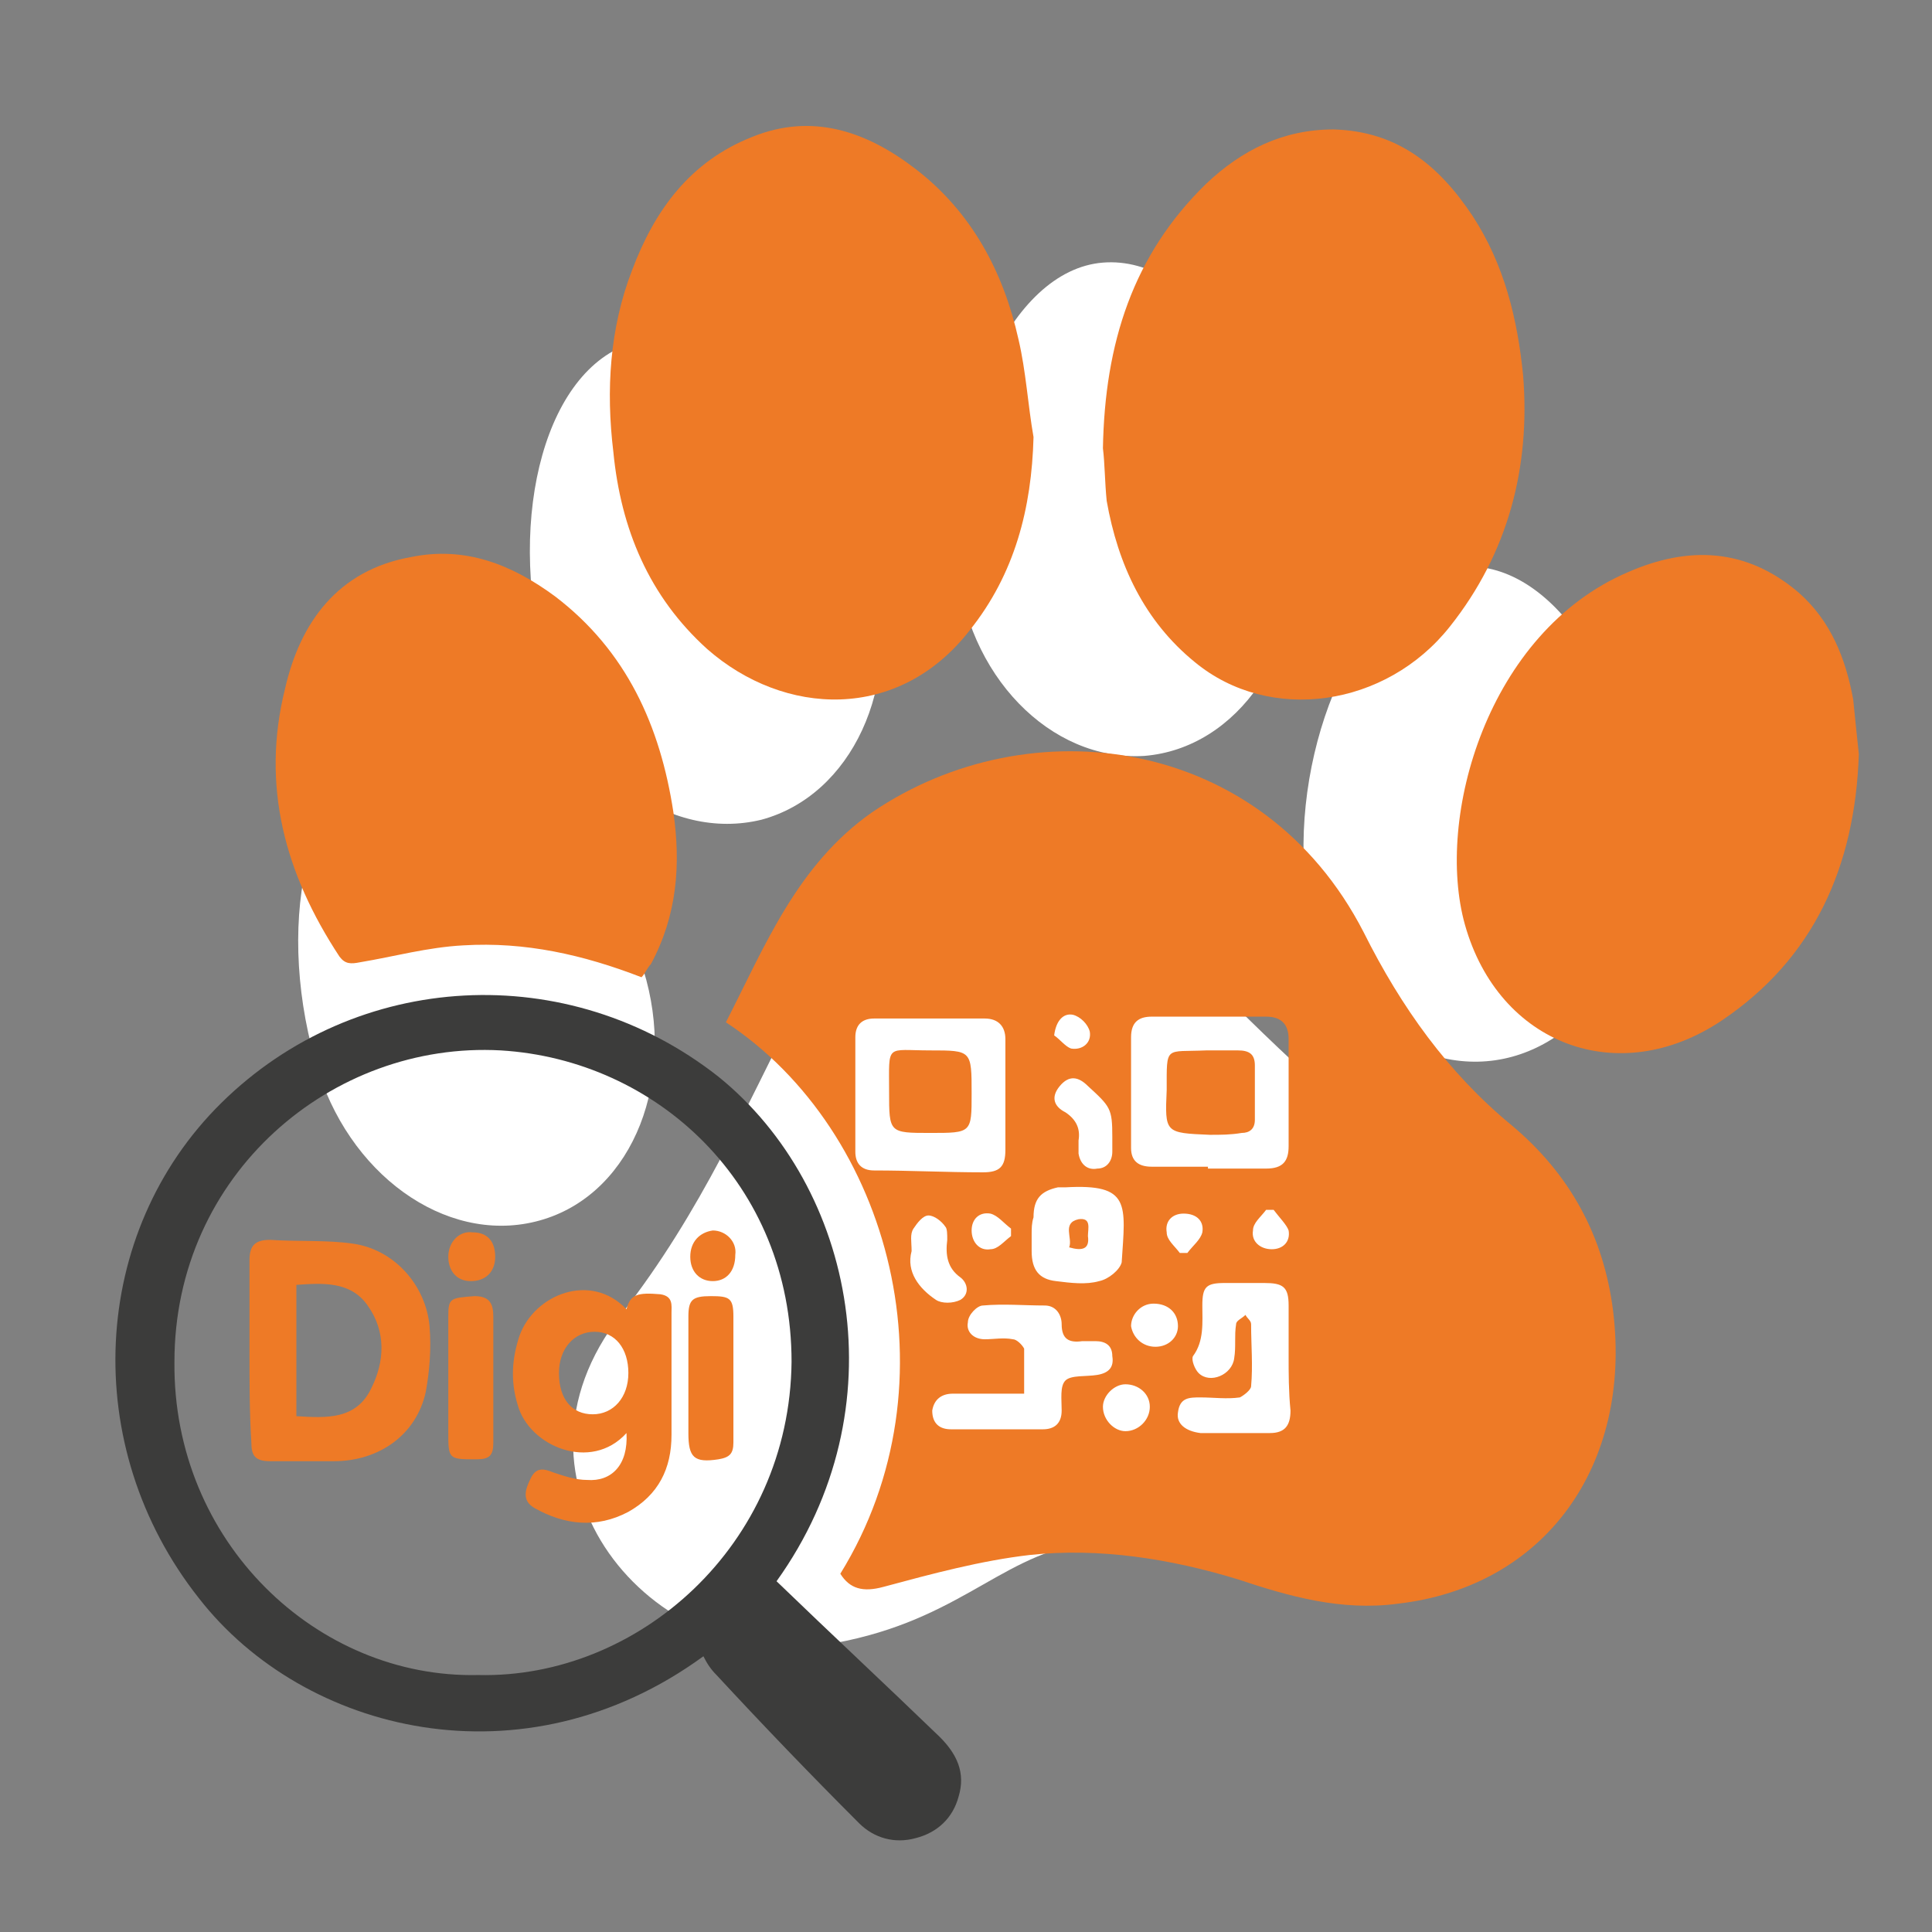
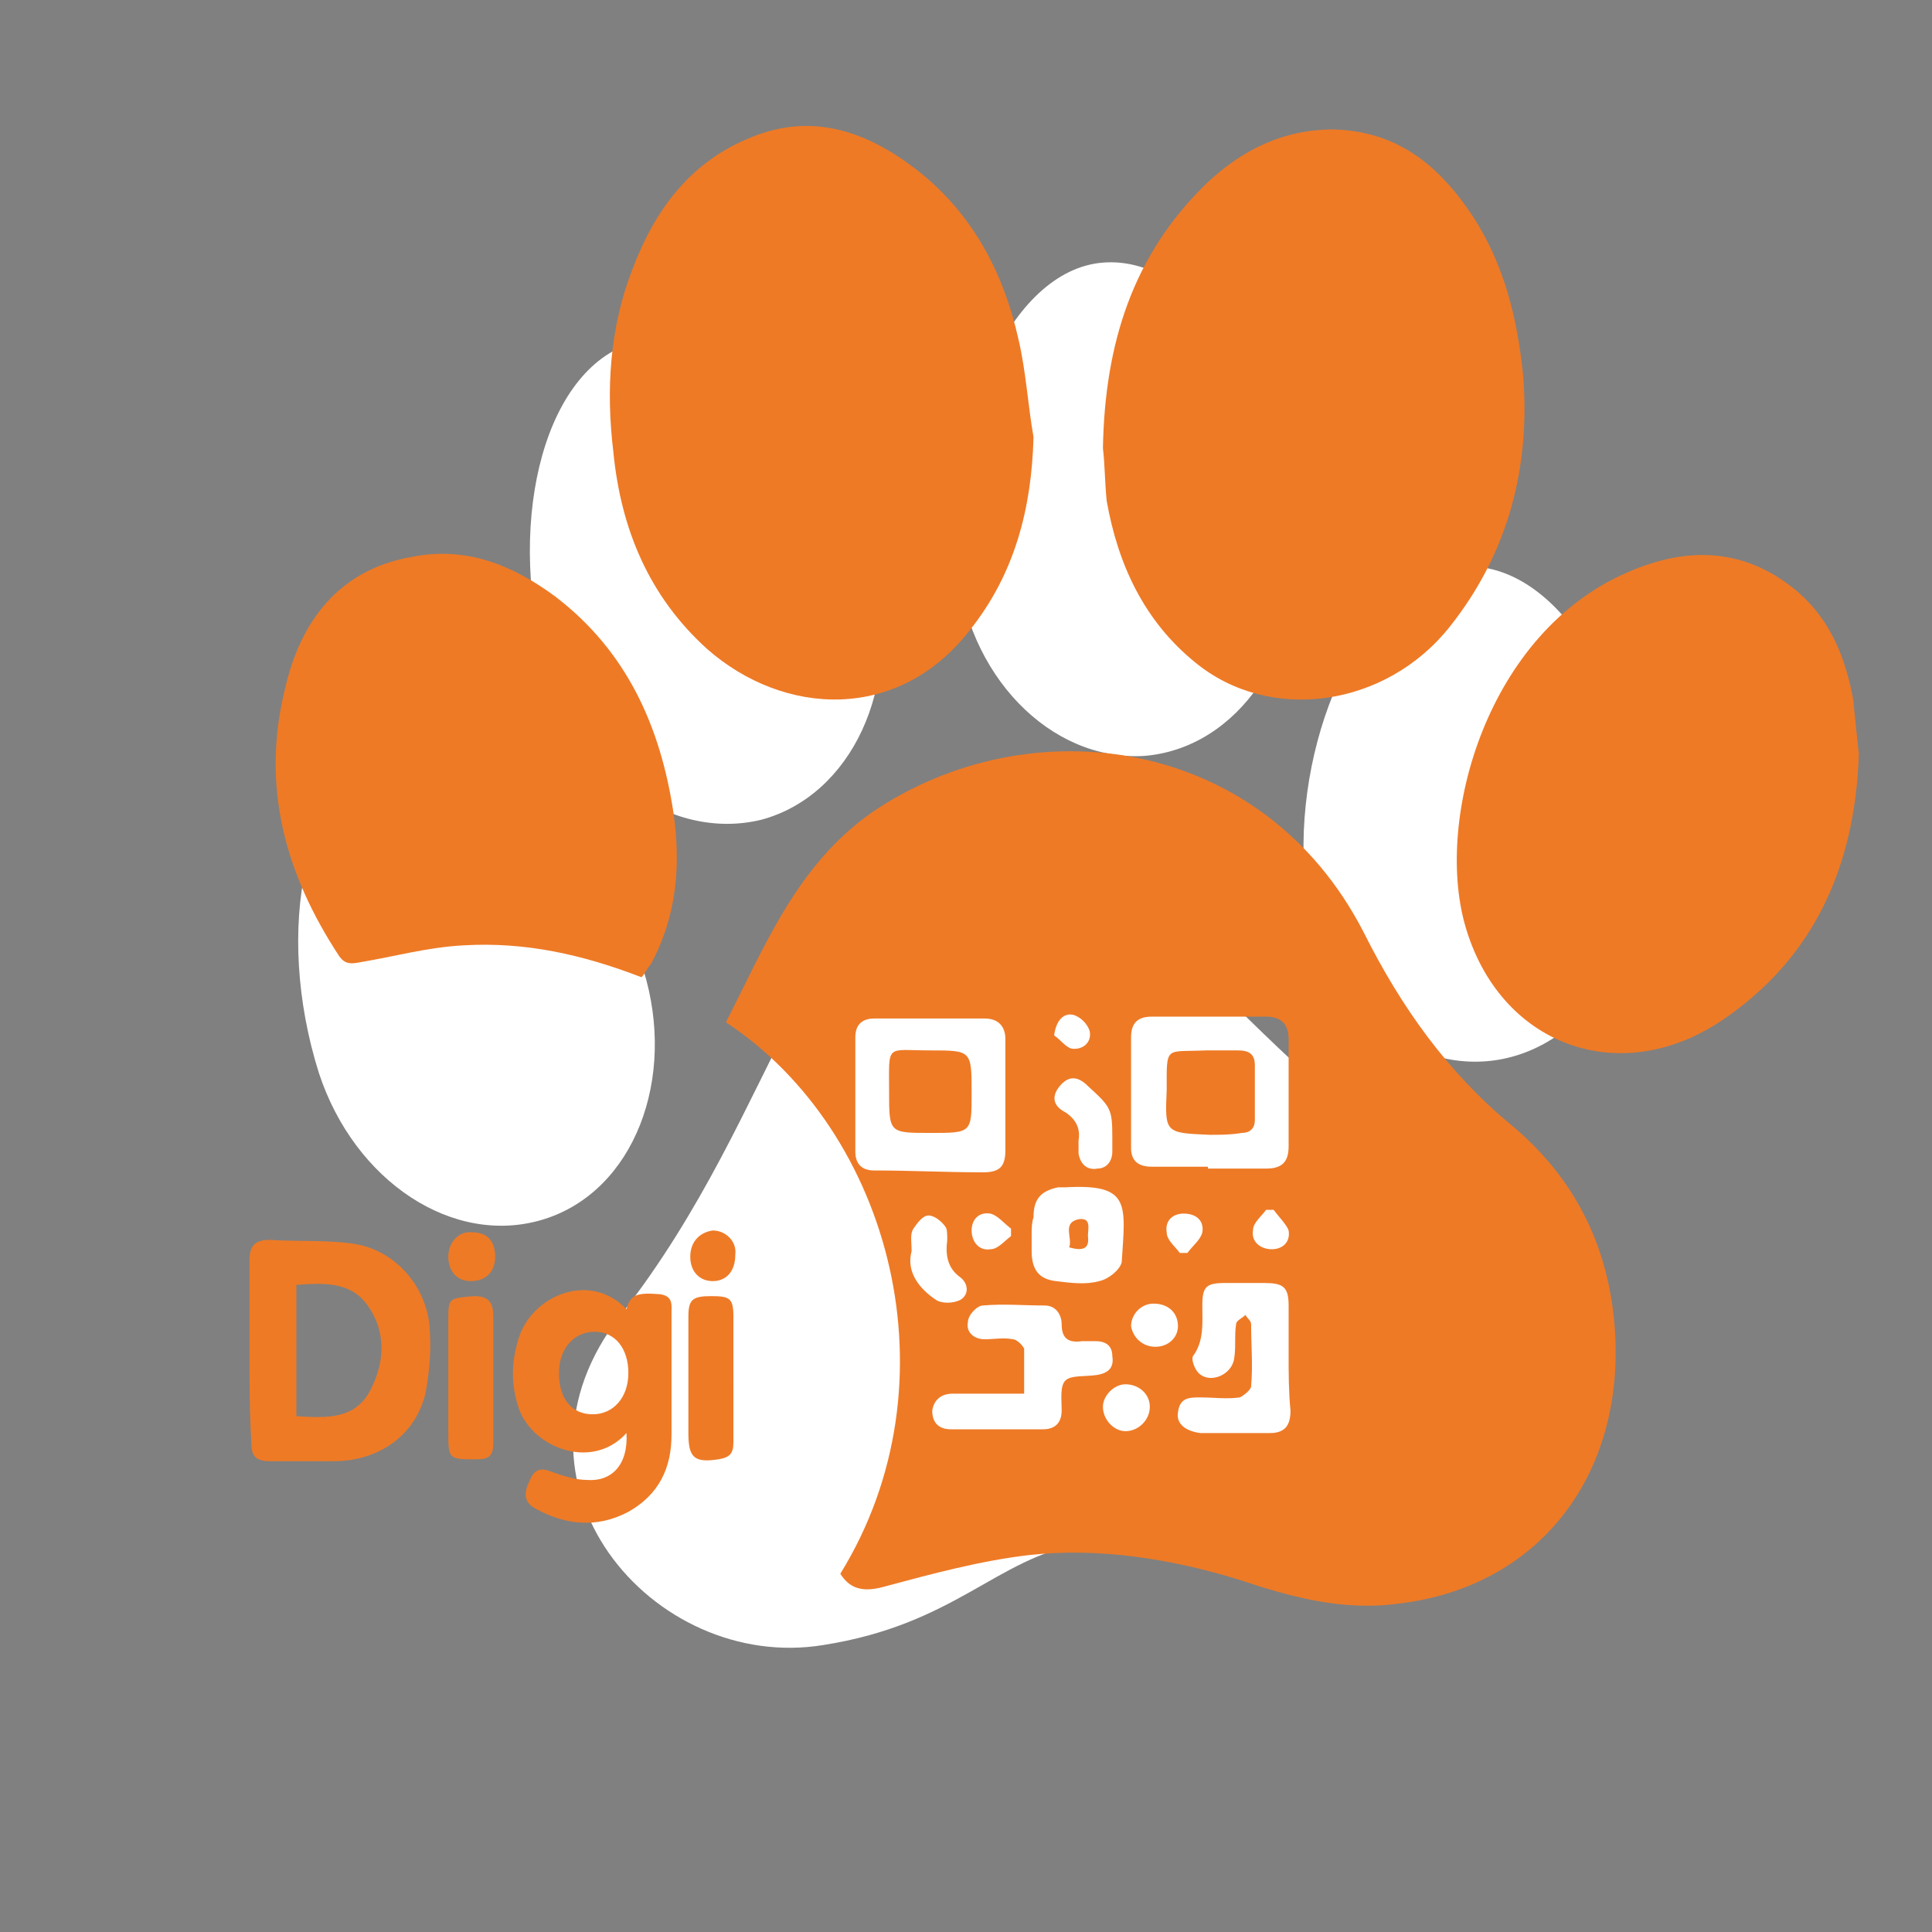
<svg xmlns="http://www.w3.org/2000/svg" version="1.1" id="Capa_1" x="0px" y="0px" viewBox="0 0 103 103" style="enable-background:new 0 0 103 103;" xml:space="preserve">
  <rect x="0" y="0" width="103" height="103" fill="#808080" stroke="none" />
  <style type="text/css">
	.st0{fill:#FFFFFF;}
	.st1{fill:#EE7A26;}
	.st2{fill:#3C3C3B;}
</style>
  <g>
    <g>
      <path class="st0" d="M29,65c-4.8,1.5-10.1-2-12-7.8c-2.4-7.6-0.8-15.8,4-17.3s11,4.7,13.3,11.8C36.1,57.5,33.8,63.5,29,65z" />
    </g>
    <g>
      <path class="st0" d="M72.3,83c-7,1.2-10.2-1.4-14.7-0.7c-4.5,0.8-6.7,4.3-13.7,5.4c-9.1,1.5-17.8-8.7-10.8-17.6    c8.7-11.1,9.7-23.3,18.3-24.7s13.5,9.8,25.4,17.4C86.3,68.9,81.4,81.4,72.3,83z" />
    </g>
    <g>
      <path class="st0" d="M51,29.9c-0.6-7.3,2.8-15.5,7.8-15.9s9.6,6.5,10.3,14.5c0.5,6.1-3.1,11.4-8.1,11.8C56,40.6,51.5,36,51,29.9z" />
    </g>
    <g>
      <path class="st0" d="M29,35.2c-2-7.7,0.1-15.8,5-17c4.8-1.3,10.7,5.4,12.6,12.5c1.5,5.9-1.2,11.7-6,13    C35.7,44.9,30.5,41.1,29,35.2z" />
    </g>
    <g>
      <path class="st0" d="M78.8,56.6c-5,0.1-9.2-4.7-9.3-10.9c-0.2-7.4,3.7-15.3,8.7-15.5c5-0.1,9.2,7.1,9.4,15    C87.8,51.4,83.8,56.5,78.8,56.6z" />
    </g>
  </g>
  <g>
    <path class="st1" d="M44.8,83.9c6.3-10.2,2.7-23.6-6.1-29.4c2.1-4.1,3.8-8.4,7.8-11.2c8.4-5.7,20.8-4.1,26.2,6.4   c2,4,4.5,7.5,7.9,10.3c3.1,2.6,4.9,5.9,5.4,9.9c1,8.2-3.6,14.7-11.5,15.6c-3,0.4-5.8-0.4-8.5-1.3c-3.6-1.1-7.4-1.7-11.1-1.3   c-2.6,0.3-5.2,1-7.8,1.7C46,84.9,45.3,84.7,44.8,83.9z M64.4,62.2c0,0,0,0.1,0,0.1c1,0,2.1,0,3.1,0c0.9,0,1.2-0.4,1.2-1.2   c0-1.9,0-3.8,0-5.7c0-0.8-0.4-1.2-1.2-1.2c-2,0-4.1,0-6.1,0c-0.7,0-1.1,0.3-1.1,1.1c0,2,0,3.9,0,5.9c0,0.7,0.4,1,1.1,1   C62.4,62.2,63.4,62.2,64.4,62.2z M53.6,58.4c0-1,0-2,0-3c0-0.7-0.4-1.1-1.1-1.1c-2,0-3.9,0-5.9,0c-0.6,0-1,0.3-1,1c0,2,0,4.1,0,6.1   c0,0.6,0.3,1,1,1c1.9,0,3.9,0.1,5.8,0.1c0.9,0,1.2-0.3,1.2-1.2C53.6,60.2,53.6,59.3,53.6,58.4z M68.7,72.3c0-0.9,0-1.8,0-2.7   c0-1-0.3-1.2-1.3-1.2c-0.7,0-1.4,0-2.1,0c-1,0-1.2,0.2-1.2,1.2c0,0.9,0.1,1.9-0.5,2.7c-0.1,0.2,0.1,0.7,0.3,0.9   c0.6,0.6,1.8,0.1,1.9-0.8c0.1-0.6,0-1.2,0.1-1.8c0-0.2,0.3-0.3,0.5-0.5c0.1,0.2,0.3,0.3,0.3,0.5c0,1.1,0.1,2.2,0,3.3   c0,0.2-0.4,0.5-0.6,0.6c-0.7,0.1-1.4,0-2.1,0c-0.6,0-1.1,0-1.2,0.8c-0.1,0.6,0.4,1,1.2,1.1c1.2,0,2.5,0,3.7,0   c0.8,0,1.1-0.4,1.1-1.2C68.7,74.2,68.7,73.2,68.7,72.3z M54.6,74.3c-1.4,0-2.6,0-3.8,0c-0.6,0-1,0.3-1.1,0.9c0,0.7,0.4,1,1,1   c1.6,0,3.3,0,4.9,0c0.6,0,1-0.3,1-1c0-0.6-0.1-1.3,0.2-1.6c0.3-0.3,1.1-0.2,1.7-0.3c0.6-0.1,0.9-0.4,0.8-1c0-0.6-0.4-0.8-0.9-0.8   c-0.2,0-0.5,0-0.7,0c-0.7,0.1-1.1-0.1-1.1-0.9c0-0.5-0.3-1-0.9-1c-1.1,0-2.2-0.1-3.3,0c-0.3,0-0.8,0.5-0.8,0.9   c-0.1,0.5,0.3,0.9,0.9,0.9c0.5,0,1-0.1,1.5,0c0.2,0,0.5,0.3,0.6,0.5C54.6,72.8,54.6,73.5,54.6,74.3z M55,65.8   C55,65.8,55,65.8,55,65.8c0,0.3,0,0.6,0,0.9c0,1,0.4,1.5,1.3,1.6c0.8,0.1,1.6,0.2,2.3,0c0.5-0.1,1.1-0.6,1.2-1c0.2-3.1,0.5-4.2-3-4   c-0.1,0-0.3,0-0.4,0c-0.9,0.2-1.3,0.6-1.3,1.6C55,65.2,55,65.5,55,65.8z M48.6,66.7c-0.3,1.1,0.4,2,1.3,2.6c0.3,0.2,0.9,0.2,1.3,0   c0.5-0.3,0.4-0.9,0-1.2c-0.7-0.5-0.8-1.2-0.7-2c0-0.3,0-0.6-0.1-0.7c-0.2-0.3-0.6-0.6-0.9-0.6c-0.3,0-0.6,0.4-0.8,0.7   C48.5,65.8,48.6,66.2,48.6,66.7z M59.3,60.6c0-1.5-0.1-1.6-1.3-2.7c-0.5-0.5-1-0.6-1.5,0c-0.5,0.6-0.3,1.1,0.3,1.4   c0.6,0.4,0.8,0.9,0.7,1.5c0,0.2,0,0.5,0,0.7c0.1,0.6,0.5,0.9,1,0.8c0.5,0,0.8-0.4,0.8-0.9C59.3,61.1,59.3,60.8,59.3,60.6z M61.3,75   c0-0.7-0.6-1.2-1.3-1.2c-0.6,0-1.2,0.6-1.2,1.2c0,0.7,0.6,1.3,1.2,1.3C60.7,76.3,61.3,75.7,61.3,75z M61.6,71.8   c0.7,0,1.2-0.5,1.2-1.1c0-0.7-0.5-1.2-1.3-1.2c-0.7,0-1.2,0.6-1.2,1.2C60.4,71.3,60.9,71.8,61.6,71.8z M62.9,66.8   c0.1,0,0.3,0,0.4,0c0.3-0.4,0.7-0.7,0.8-1.1c0.1-0.6-0.3-1-1-1c-0.6,0-1,0.4-0.9,1C62.2,66.1,62.6,66.4,62.9,66.8z M53.9,65.9   c0-0.1,0-0.3,0-0.4c-0.4-0.3-0.7-0.7-1.1-0.8c-0.6-0.1-1,0.3-1,0.9c0,0.6,0.4,1.1,1,1C53.2,66.6,53.5,66.2,53.9,65.9z M67.9,64.5   c-0.1,0-0.3,0-0.4,0c-0.3,0.4-0.7,0.7-0.7,1.1c-0.1,0.6,0.4,1,1,1c0.6,0,1-0.4,0.9-1C68.6,65.3,68.2,64.9,67.9,64.5z M56.2,55.2   c0.3,0.2,0.6,0.6,0.9,0.7c0.6,0.1,1.1-0.3,1-0.9c-0.1-0.4-0.5-0.8-0.9-0.9C56.7,54,56.3,54.4,56.2,55.2z" />
    <path class="st1" d="M55.1,23.3c-0.1,3.8-1,7.3-3.4,10.3c-3.8,4.9-9.9,4.6-14,1c-3.1-2.8-4.6-6.4-5-10.5c-0.4-3.3-0.2-6.6,1-9.7   c1.2-3.2,3.1-5.8,6.4-7.1C43.3,6,46.2,7,48.8,9c3,2.3,4.7,5.5,5.5,9.1C54.7,19.8,54.8,21.6,55.1,23.3z" />
    <path class="st1" d="M58.8,23.9c0.1-5.6,1.6-10.3,5.5-14.1c1.9-1.8,4.1-2.9,6.8-2.9c3.4,0.1,5.6,1.9,7.4,4.6   c1.7,2.6,2.4,5.5,2.7,8.5c0.4,4.9-0.8,9.5-3.9,13.4c-3.4,4.3-9.6,5.2-13.6,1.9c-2.7-2.2-4.1-5.2-4.7-8.6   C58.9,25.7,58.9,24.7,58.8,23.9z" />
    <path class="st1" d="M99.1,40.2c-0.2,6-2.4,10.9-7.3,14.2c-5.5,3.7-11.9,1.3-13.7-5.1c-1.6-5.7,1.2-15.6,8.7-18.8   c3.2-1.4,6.3-1.3,9.1,1.1c1.7,1.5,2.5,3.5,2.9,5.7C98.9,38.3,99,39.3,99.1,40.2z" />
-     <path class="st2" d="M41.4,84.3c2.9,2.8,5.8,5.5,8.7,8.3c0.9,0.9,1.4,1.9,1,3.2c-0.3,1.1-1.1,1.9-2.3,2.2c-1.1,0.3-2.2,0-3-0.8   c-2.6-2.6-5.1-5.2-7.6-7.9c-0.3-0.3-0.5-0.6-0.7-1c-9.6,7-21.3,4.1-26.9-3.1c-6.4-8.1-5.8-19.5,1.2-26.4c7.2-7.1,18.5-7.7,26.5-1.4   C45.6,63.3,48,75.1,41.4,84.3z M25.5,89.3c8.5,0.2,16.6-6.9,16.7-16.7c0-9.5-7.2-16.1-15.5-16.6c-9-0.5-17.4,6.6-17.4,16.6   C9.2,82.2,16.9,89.5,25.5,89.3z" />
    <path class="st1" d="M34.2,52.1c-3.1-1.2-6.2-1.9-9.5-1.7c-1.9,0.1-3.7,0.6-5.5,0.9c-0.5,0.1-0.8,0.1-1.1-0.3   c-2.9-4.4-4.2-9.1-2.9-14.3c0.8-3.5,2.8-6.3,6.7-7c2.9-0.6,5.4,0.4,7.7,2.1c3.8,2.9,5.6,6.9,6.3,11.5c0.4,2.8,0.2,5.5-1.2,8.1   C34.5,51.6,34.4,51.9,34.2,52.1z" />
    <path class="st1" d="M64.5,60.5c-2.4-0.1-2.4-0.1-2.3-2.4c0-2.4-0.1-2,2.1-2.1c0.6,0,1.1,0,1.7,0c0.6,0,0.9,0.2,0.9,0.8   c0,1,0,1.9,0,2.9c0,0.5-0.3,0.7-0.7,0.7C65.6,60.5,65.1,60.5,64.5,60.5z" />
    <path class="st1" d="M51.8,58.3c0,2.1,0,2.1-2.2,2.1c-2.2,0-2.2,0-2.2-2.2c0-2.6-0.2-2.2,2.2-2.2C51.8,56,51.8,56,51.8,58.3   C51.8,58.3,51.8,58.3,51.8,58.3z" />
    <path class="st1" d="M57,66.5c0.2-0.5-0.4-1.3,0.5-1.5c0.7-0.1,0.5,0.5,0.5,0.9C58.1,66.6,57.7,66.7,57,66.5z" />
    <path class="st1" d="M13.3,72c0-1.6,0-3.2,0-4.8c0-0.8,0.3-1.1,1.1-1.1c1.5,0.1,3,0,4.4,0.2c2.2,0.3,3.9,2.2,4.1,4.4   c0.1,1.2,0,2.4-0.2,3.5c-0.5,2.3-2.5,3.7-4.9,3.7c-1.1,0-2.3,0-3.4,0c-0.8,0-1-0.3-1-1C13.3,75.3,13.3,73.6,13.3,72   C13.3,72,13.3,72,13.3,72z M15.8,75.5c1.6,0.1,3.2,0.2,4-1.5c0.7-1.4,0.8-3-0.2-4.4c-0.9-1.3-2.4-1.2-3.8-1.1   C15.8,70.9,15.8,73.2,15.8,75.5z" />
    <path class="st1" d="M33.4,76.4c-1.9,2.1-5.2,0.7-5.8-1.5c-0.4-1.3-0.3-2.5,0.1-3.7c0.8-2.2,3.8-3.4,5.7-1.4   c0.2-0.8,0.6-0.9,1.8-0.8c0.7,0.1,0.6,0.6,0.6,1c0,2.2,0,4.3,0,6.5c0,1.8-0.7,3.2-2.3,4.1c-1.7,0.9-3.4,0.7-5-0.2   c-0.7-0.4-0.5-1-0.2-1.6c0.3-0.6,0.7-0.5,1.2-0.3c0.6,0.2,1.2,0.4,1.8,0.4C32.6,79,33.5,78.1,33.4,76.4z M33.5,73.2   c0-1.3-0.7-2.2-1.8-2.2c-1.1,0-1.9,0.9-1.9,2.2c0,1.4,0.7,2.2,1.8,2.2C32.7,75.4,33.5,74.5,33.5,73.2z" />
    <path class="st1" d="M39.1,73.6c0,1.1,0,2.2,0,3.3c0,0.6-0.2,0.8-0.8,0.9c-1.3,0.2-1.6-0.1-1.6-1.4c0-2.1,0-4.1,0-6.2   c0-0.9,0.2-1.1,1.2-1.1c1,0,1.2,0.1,1.2,1.1C39.1,71.4,39.1,72.5,39.1,73.6z" />
    <path class="st1" d="M26.3,73.6c0,1.1,0,2.2,0,3.3c0,0.7-0.2,0.9-0.9,0.9c-1.5,0-1.5,0-1.5-1.5c0-2,0-4,0-6.1c0-1,0.1-1,1.4-1.1   c0.8,0,1,0.4,1,1.1C26.3,71.4,26.3,72.5,26.3,73.6C26.3,73.6,26.3,73.6,26.3,73.6z" />
    <path class="st1" d="M25.2,65.7c0.8,0,1.2,0.5,1.2,1.3c0,0.8-0.5,1.3-1.3,1.3c-0.8,0-1.2-0.6-1.2-1.3   C23.9,66.2,24.5,65.6,25.2,65.7z" />
    <path class="st1" d="M38,68.3c-0.7,0-1.2-0.5-1.2-1.3c0-0.8,0.5-1.3,1.2-1.4c0.7,0,1.3,0.6,1.2,1.3C39.2,67.8,38.7,68.3,38,68.3z" />
  </g>
</svg>